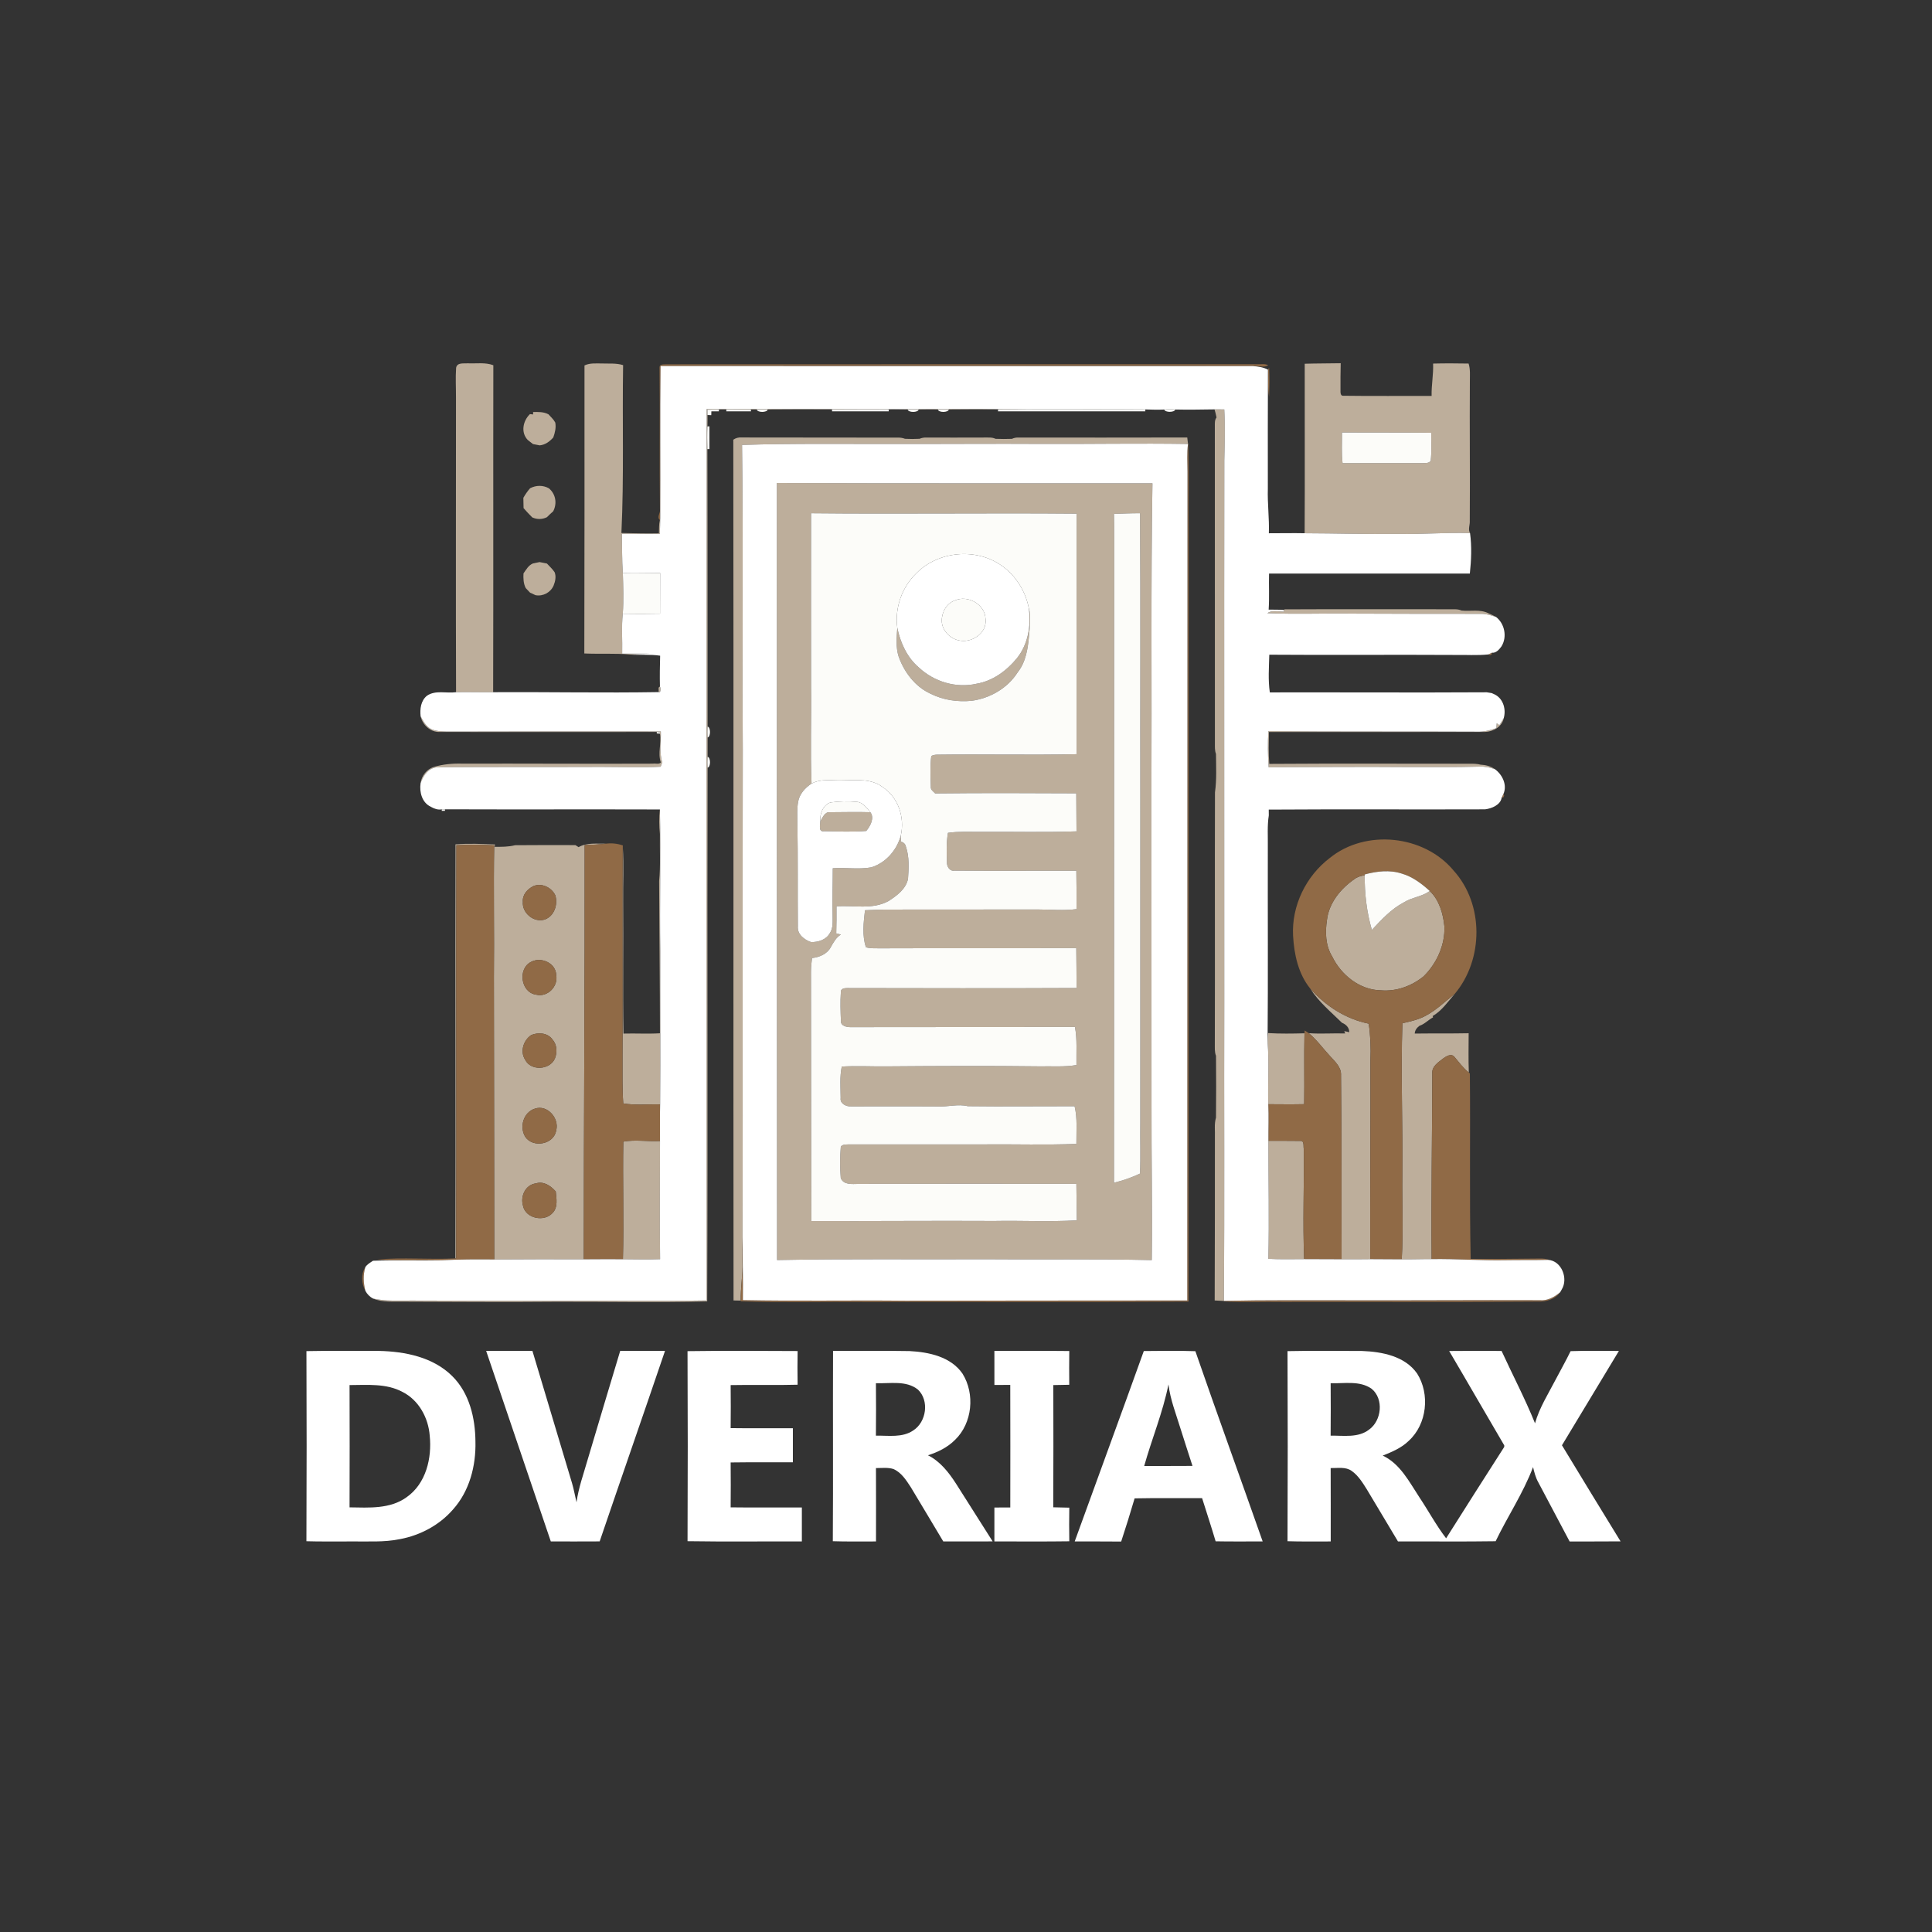
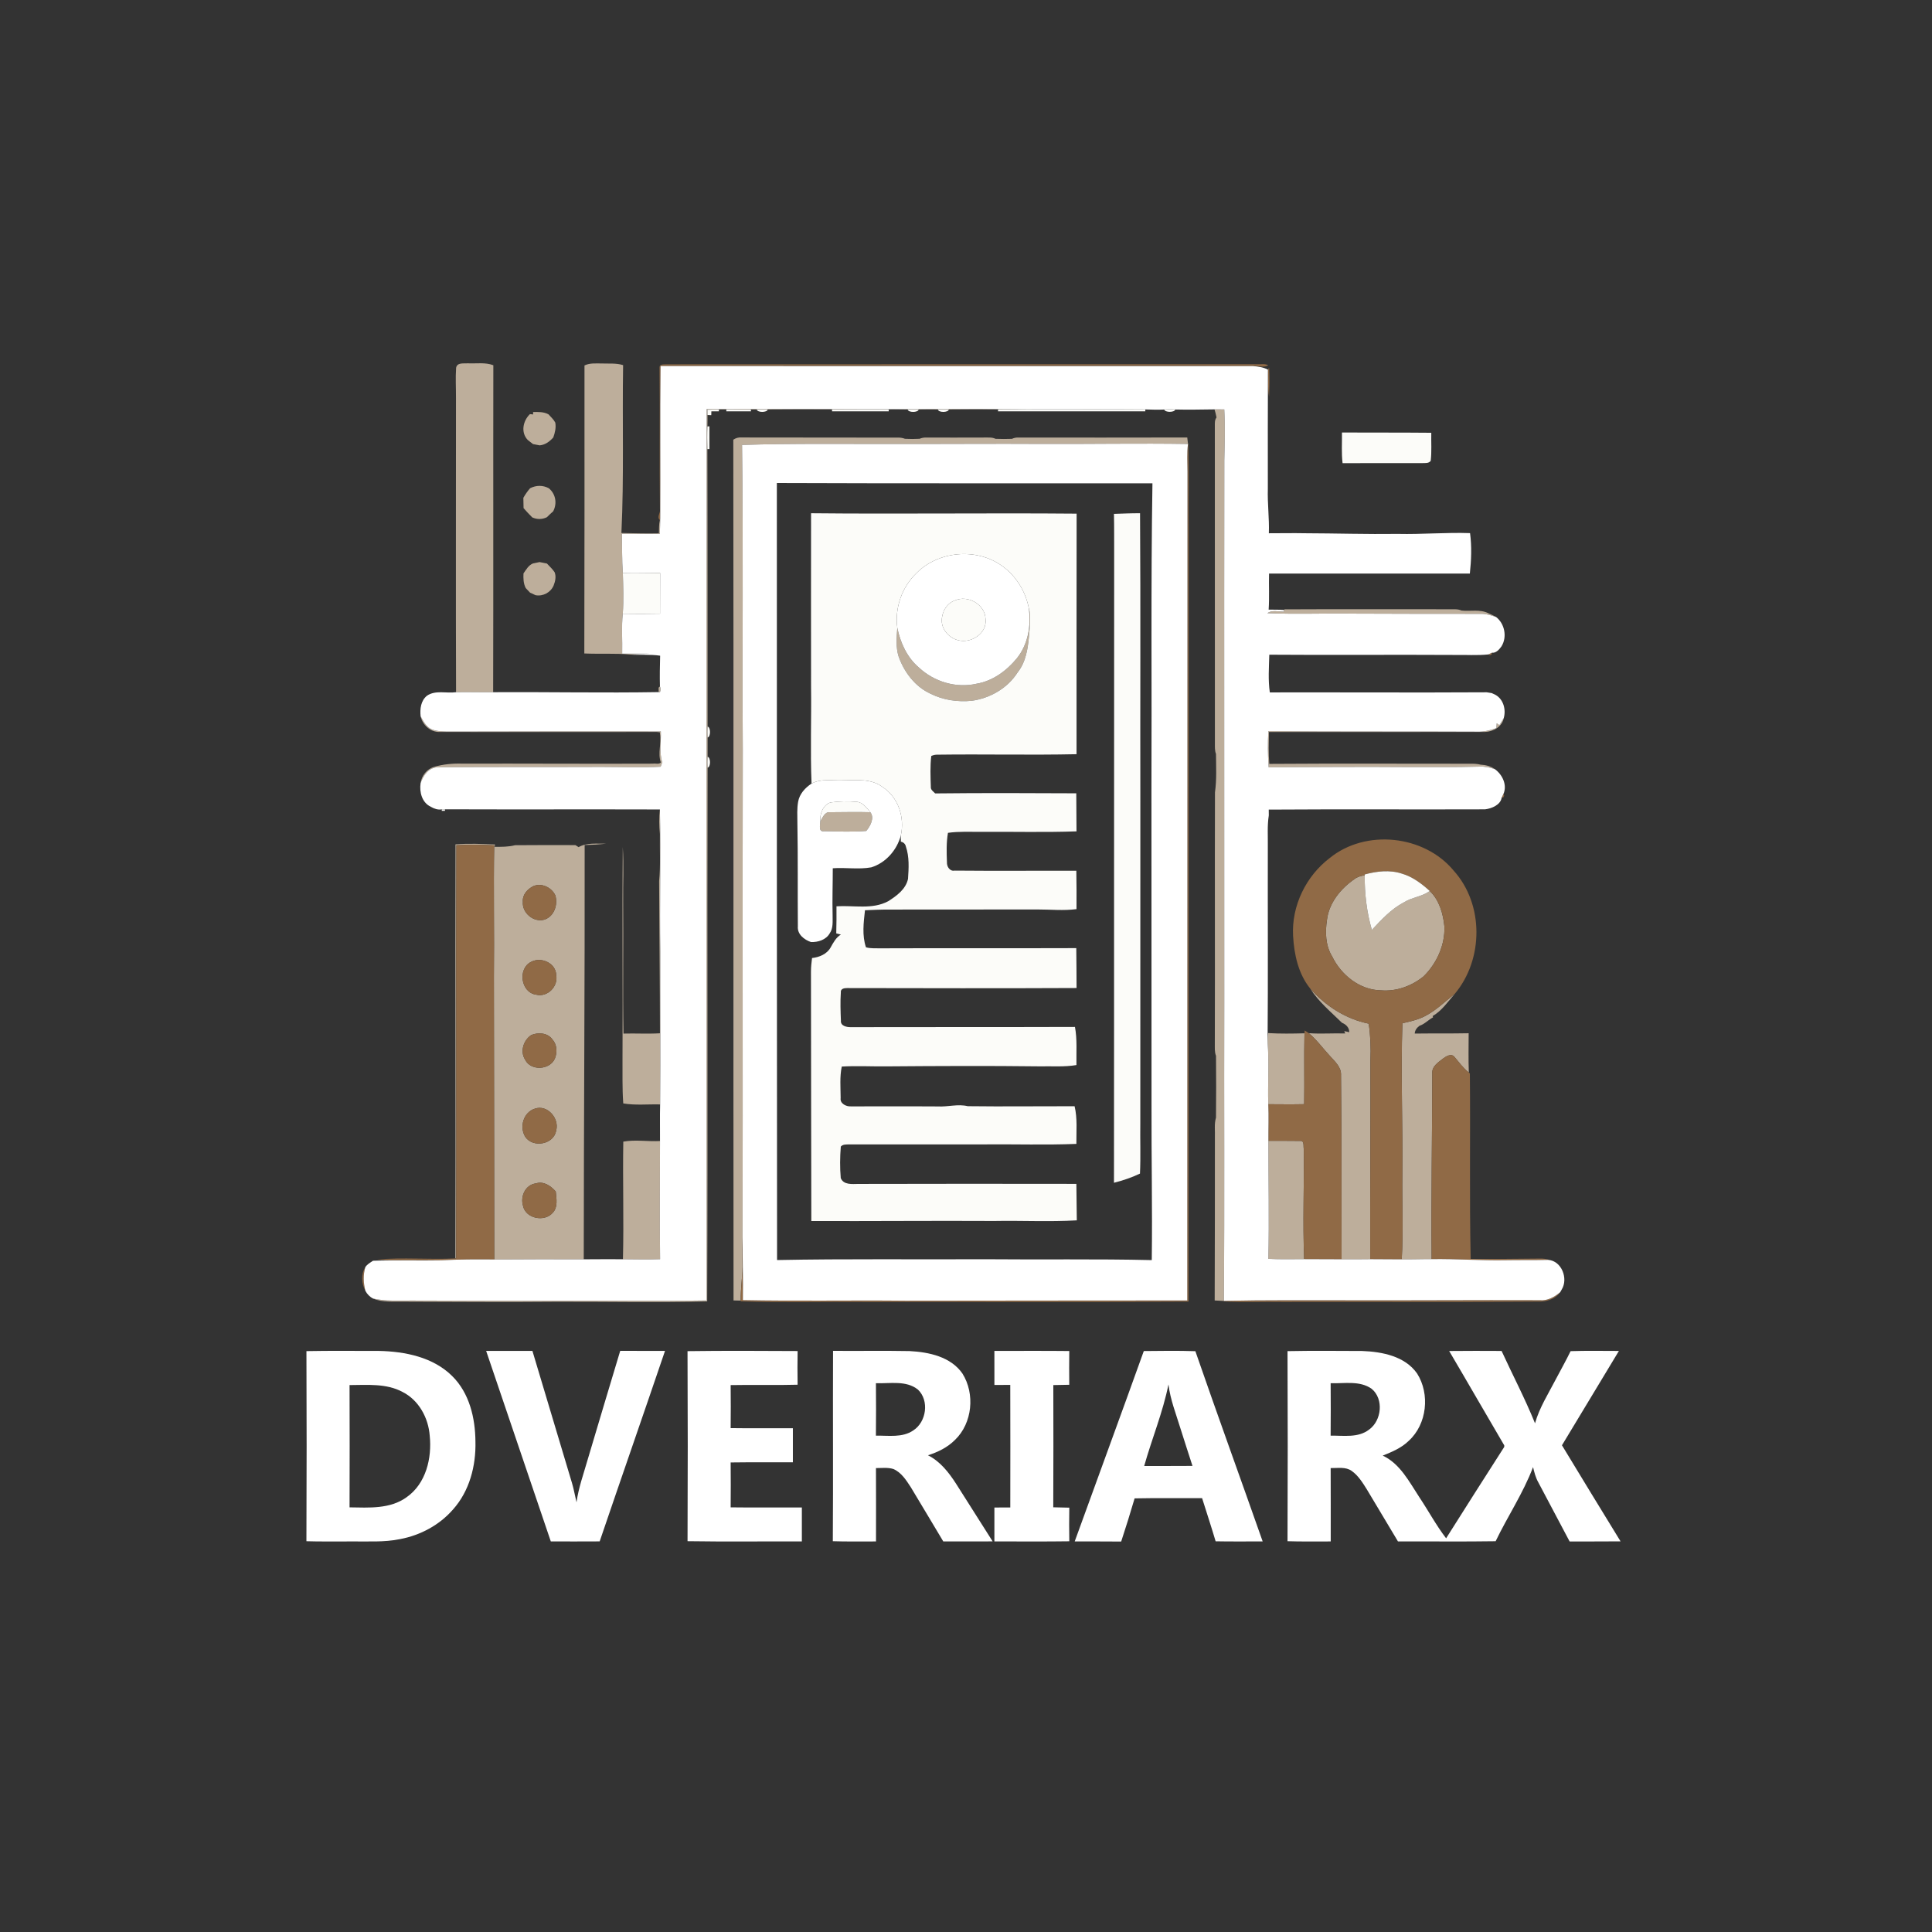
<svg xmlns="http://www.w3.org/2000/svg" width="1024pt" height="1024pt" viewBox="0 0 1024 1024">
  <rect x="0" y="0" width="1024" height="1024" fill="#333333" stroke="none" />
  <g id="#bdae9bff">
    <path fill="#bdae9b" opacity="1.00" d=" M 241.75 194.92 C 242.32 191.97 245.85 192.76 248.04 192.57 C 252.52 192.78 257.17 191.95 261.48 193.58 C 261.38 251.35 261.54 309.11 261.38 366.88 C 254.83 366.97 248.27 366.74 241.72 366.88 C 241.54 314.91 241.70 262.95 241.68 210.99 C 241.71 205.63 241.37 200.26 241.75 194.92 Z" />
    <path fill="#bdae9b" opacity="1.00" d=" M 309.79 193.69 C 312.67 192.31 315.90 192.66 318.99 192.65 C 322.75 192.80 326.61 192.37 330.26 193.53 C 329.78 223.18 330.78 252.87 329.36 282.50 C 335.99 282.61 342.61 282.86 349.24 282.68 C 349.33 280.33 349.21 277.96 349.75 275.66 L 349.94 274.60 C 349.89 277.39 349.84 280.18 349.72 282.97 C 343.02 282.98 336.32 282.98 329.62 282.93 C 329.78 289.88 329.61 296.83 330.12 303.77 C 330.33 310.93 330.60 318.13 330.09 325.29 C 329.33 332.32 329.95 339.40 329.77 346.46 C 334.50 346.54 339.22 346.39 343.95 346.48 C 340.62 346.55 337.29 346.67 333.97 346.91 C 325.90 346.17 317.79 346.72 309.70 346.35 C 309.80 295.46 309.83 244.58 309.79 193.69 Z" />
-     <path fill="#bdae9b" opacity="1.00" d=" M 691.53 192.79 C 697.88 192.60 704.24 192.64 710.60 192.52 C 710.46 197.34 710.49 202.16 710.49 206.98 C 710.47 207.99 710.44 209.96 712.01 209.76 C 727.59 209.98 743.19 209.79 758.78 209.86 C 758.63 204.12 759.82 198.45 759.57 192.70 C 765.83 192.54 772.10 192.58 778.38 192.69 C 779.37 195.70 779.05 198.89 779.06 202.00 C 778.88 226.68 779.20 251.35 779.01 276.02 C 779.18 278.20 777.95 280.56 779.16 282.57 C 766.41 282.12 753.69 283.27 740.94 282.98 C 724.45 283.20 707.98 282.68 691.49 282.63 C 691.65 252.69 691.49 222.74 691.53 192.79 M 711.27 229.24 C 711.36 234.65 710.94 240.08 711.59 245.48 C 725.72 245.45 739.86 245.45 754.00 245.45 C 755.49 245.39 757.26 245.65 758.30 244.26 C 758.90 239.33 758.49 234.33 758.61 229.38 C 742.83 229.23 727.05 229.31 711.27 229.24 Z" />
    <path fill="#bdae9b" opacity="1.00" d=" M 374.54 216.81 C 402.36 216.85 430.18 216.69 458.01 216.87 C 486.69 216.93 515.36 216.61 544.04 216.94 C 539.03 217.00 534.03 217.05 529.03 216.99 C 520.32 216.95 511.62 216.91 502.92 217.03 C 500.98 216.94 499.04 216.94 497.11 217.03 C 493.70 216.99 490.31 216.98 486.91 217.03 C 484.97 216.94 483.03 216.94 481.10 217.04 C 477.73 217.07 474.36 216.89 470.99 216.98 C 460.98 217.03 450.97 217.03 440.96 216.99 C 429.61 216.94 418.27 216.91 406.92 217.03 C 404.98 216.95 403.03 216.94 401.10 217.03 C 400.31 217.03 398.75 217.03 397.96 217.04 C 393.64 217.00 389.31 217.04 384.98 217.00 C 383.66 216.98 382.35 216.98 381.04 217.00 C 379.00 217.02 376.97 217.09 374.95 217.16 C 374.96 217.86 374.98 219.26 374.98 219.96 C 375.00 221.98 375.00 224.00 374.94 226.03 C 374.77 230.03 374.81 234.04 374.93 238.05 C 375.07 287.07 374.98 336.09 375.03 385.11 C 374.93 387.03 374.93 388.96 375.04 390.89 C 375.04 394.30 375.05 397.70 375.04 401.11 C 374.92 403.03 374.92 404.96 375.04 406.88 C 374.78 501.17 375.21 595.47 374.83 689.76 C 348.24 690.43 321.62 689.85 295.02 689.93 C 267.99 690.19 240.97 689.94 213.94 689.88 C 208.56 689.72 202.88 690.44 197.80 688.29 C 204.46 689.74 211.31 689.27 218.06 689.31 C 246.04 689.44 274.02 689.43 302.00 689.39 C 326.15 689.27 350.32 689.65 374.47 689.26 C 374.42 531.78 374.36 374.29 374.54 216.81 Z" />
    <path fill="#bdae9b" opacity="1.00" d=" M 643.73 216.98 C 645.44 216.97 647.16 216.98 648.89 217.00 C 649.38 225.99 649.12 234.99 648.91 243.98 C 648.77 339.65 648.94 435.32 648.89 530.98 C 648.72 583.83 649.10 636.68 648.68 689.53 C 647.05 689.41 645.43 689.33 643.81 689.28 C 643.87 660.51 643.97 631.74 643.92 602.96 C 644.08 599.44 643.47 595.80 644.50 592.37 C 644.63 581.45 644.60 570.52 644.51 559.60 C 643.67 557.50 643.92 555.21 643.88 553.02 C 644.02 508.68 643.82 464.33 643.96 419.99 C 644.92 413.24 644.54 406.39 644.50 399.59 C 643.80 397.79 643.94 395.84 643.92 393.96 C 643.88 337.98 643.92 282.01 643.89 226.03 C 643.91 224.40 643.71 222.65 644.78 221.27 C 644.53 219.81 644.11 218.40 643.73 216.98 Z" />
    <path fill="#bdae9b" opacity="1.00" d=" M 282.54 218.39 C 285.32 218.31 288.17 218.25 290.70 219.59 C 291.96 220.99 293.40 222.27 294.30 223.95 C 294.82 226.65 294.15 229.33 293.25 231.87 C 291.32 234.02 289.02 235.76 286.06 236.05 C 284.87 235.80 283.69 235.57 282.50 235.37 C 281.58 234.63 280.66 233.91 279.73 233.21 C 275.91 229.22 277.16 223.08 280.87 219.49 C 281.30 219.53 282.15 219.62 282.57 219.66 L 282.54 218.39 Z" />
    <path fill="#bdae9b" opacity="1.00" d=" M 388.67 233.05 C 389.95 232.16 391.44 231.73 393.01 231.87 C 420.65 231.89 448.29 231.89 475.93 231.95 C 477.21 231.90 478.45 232.10 479.65 232.57 C 482.22 232.71 484.81 232.70 487.39 232.56 C 488.52 232.08 489.70 231.87 490.94 231.92 C 501.26 231.91 511.58 231.97 521.91 231.90 C 523.82 231.94 525.86 231.69 527.64 232.58 C 530.54 232.69 533.44 232.71 536.35 232.59 C 537.50 232.06 538.72 231.83 540.00 231.91 C 569.76 231.99 599.52 231.90 629.27 231.88 C 629.37 232.74 629.57 234.45 629.67 235.31 C 603.80 234.90 577.91 235.40 552.03 235.28 C 526.69 235.13 501.35 235.36 476.01 235.29 C 448.44 235.39 420.86 234.96 393.30 235.81 C 394.03 289.54 393.36 343.28 393.69 397.02 C 393.50 483.31 393.77 569.61 393.58 655.91 C 393.46 660.27 393.40 664.65 393.50 669.02 C 393.77 675.82 392.47 682.55 392.61 689.35 C 391.65 689.33 389.74 689.29 388.79 689.27 C 388.64 537.20 388.87 385.12 388.67 233.05 Z" />
-     <path fill="#bdae9b" opacity="1.00" d=" M 411.75 256.00 C 478.10 256.27 544.46 256.10 610.82 256.17 C 609.94 310.44 610.53 364.71 610.29 418.98 C 610.34 474.67 610.32 530.35 610.33 586.04 C 610.24 613.32 610.82 640.60 610.46 667.88 C 580.99 667.19 551.51 667.70 522.04 667.42 C 485.31 667.60 448.58 667.13 411.86 667.85 C 411.74 530.57 411.75 393.29 411.75 256.00 M 429.88 272.03 C 429.80 302.69 429.88 333.34 429.88 364.00 C 430.11 381.11 429.43 398.23 430.14 415.32 C 426.74 417.52 423.72 420.85 423.02 424.97 C 422.38 428.61 422.61 432.32 422.63 436.00 C 422.97 454.34 422.72 472.68 422.88 491.02 C 422.52 495.21 426.28 498.12 429.86 499.31 C 433.56 499.44 437.78 498.14 439.74 494.74 C 441.74 491.89 441.25 488.25 441.30 484.98 C 441.08 476.72 441.40 468.46 441.39 460.20 C 448.18 459.70 455.06 460.93 461.80 459.71 C 469.53 457.30 475.35 450.59 477.45 442.86 C 477.46 443.67 477.46 445.28 477.47 446.09 C 478.79 446.38 479.85 447.26 480.11 448.63 C 482.02 454.14 481.66 460.11 481.27 465.83 C 480.09 471.32 475.23 474.83 470.76 477.67 C 462.29 482.20 452.49 479.76 443.35 480.36 C 443.38 485.14 443.38 489.93 443.23 494.71 C 443.85 494.86 445.08 495.17 445.69 495.33 C 443.09 496.91 441.67 499.62 440.24 502.19 C 438.29 505.70 434.22 507.37 430.40 507.78 C 430.09 510.15 429.83 512.55 429.83 514.96 C 429.94 559.03 429.87 603.11 430.02 647.17 C 462.35 647.28 494.68 646.96 527.02 647.14 C 541.58 646.87 556.18 647.65 570.73 646.81 C 570.67 640.36 570.61 633.92 570.50 627.47 C 531.99 627.39 493.48 627.42 454.97 627.50 C 451.68 627.53 447.16 628.14 445.62 624.42 C 445.13 618.87 445.19 613.23 445.65 607.69 C 446.77 606.45 448.48 606.62 450.00 606.56 C 474.02 606.52 498.04 606.56 522.06 606.55 C 538.21 606.41 554.38 606.93 570.51 606.29 C 570.43 599.64 571.13 592.87 569.56 586.34 C 550.69 586.29 531.81 586.54 512.95 586.30 C 507.64 585.01 502.35 586.75 497.00 586.43 C 481.66 586.32 466.32 586.45 450.98 586.40 C 448.49 586.55 445.13 584.93 445.56 582.01 C 445.54 576.44 445.01 570.79 446.15 565.30 C 454.10 564.83 462.06 565.30 470.03 565.20 C 497.01 564.99 524.00 564.86 550.99 565.19 C 557.50 565.04 564.08 565.60 570.54 564.50 C 570.41 557.76 571.00 550.96 569.75 544.29 C 530.15 544.43 490.55 544.30 450.95 544.41 C 448.84 544.47 445.44 543.79 445.70 541.02 C 445.51 536.03 445.32 531.01 445.66 526.03 C 445.39 524.04 447.50 523.67 448.97 523.70 C 489.51 523.77 530.06 523.87 570.60 523.67 C 570.61 516.62 570.51 509.57 570.45 502.53 C 535.97 502.66 501.50 502.49 467.02 502.63 C 464.34 502.56 461.58 502.83 458.98 502.09 C 456.85 495.81 457.73 488.91 458.46 482.45 C 462.97 482.24 467.48 482.06 472.00 482.09 C 497.98 482.09 523.97 482.02 549.95 482.04 C 556.82 482.03 563.73 482.76 570.57 481.86 C 570.61 475.08 570.60 468.29 570.48 461.51 C 548.98 461.44 527.48 461.65 505.99 461.44 C 503.38 461.94 501.77 459.28 501.90 456.98 C 501.70 451.79 501.55 446.55 502.44 441.42 C 508.26 440.60 514.15 440.93 520.01 440.90 C 536.86 440.77 553.73 441.24 570.57 440.64 C 570.53 433.92 570.48 427.19 570.45 420.47 C 545.51 420.35 520.58 420.25 495.65 420.53 C 494.69 419.48 493.18 418.64 493.36 417.02 C 493.18 411.58 492.95 406.09 493.59 400.69 C 494.64 400.19 495.76 399.95 496.95 399.99 C 521.49 399.66 546.05 400.27 570.59 399.74 C 570.61 357.24 570.55 314.74 570.63 272.25 C 523.72 271.83 476.79 272.51 429.88 272.03 M 590.42 272.37 C 590.59 279.24 590.48 286.11 590.53 292.99 C 590.42 404.29 590.55 515.59 590.43 626.89 C 595.14 625.70 599.85 624.12 604.21 622.02 C 604.63 613.03 604.25 604.01 604.39 595.02 C 604.42 538.37 604.44 481.72 604.41 425.07 C 604.29 374.06 604.59 323.04 604.25 272.03 C 599.63 272.00 595.02 272.22 590.42 272.37 Z" />
    <path fill="#bdae9b" opacity="1.00" d=" M 280.98 258.77 C 284.17 257.13 287.74 257.07 290.91 258.80 C 294.56 261.84 295.39 266.85 293.19 271.02 C 292.04 272.02 290.94 273.06 289.86 274.14 C 287.34 275.37 284.66 275.38 282.11 274.24 C 280.53 272.64 278.96 271.02 277.50 269.31 C 277.49 267.48 277.45 265.67 277.39 263.85 C 278.42 262.04 279.59 260.32 280.98 258.77 Z" />
    <path fill="#bdae9b" opacity="1.00" d=" M 282.53 298.62 C 283.68 298.40 284.84 298.17 285.99 297.91 C 287.28 298.19 288.59 298.43 289.89 298.69 C 291.26 300.18 292.79 301.56 293.94 303.25 C 294.88 305.55 294.31 308.12 293.42 310.35 C 291.86 314.03 287.78 316.20 283.85 315.46 C 282.89 314.98 281.92 314.54 280.94 314.12 C 280.17 313.31 279.41 312.50 278.65 311.70 C 277.41 309.28 277.33 306.57 277.46 303.91 C 278.90 301.90 280.11 299.58 282.53 298.62 Z" />
    <path fill="#bdae9b" opacity="1.00" d=" M 545.21 321.97 C 546.67 326.87 545.74 332.01 545.40 337.00 C 544.79 343.77 543.74 350.89 539.37 356.37 C 534.04 364.78 524.70 370.12 514.94 371.44 C 507.57 372.14 499.99 371.06 493.32 367.74 C 485.09 364.01 479.24 356.32 476.29 347.94 C 474.74 343.05 475.25 337.80 475.59 332.76 C 477.22 340.69 480.79 348.53 487.07 353.84 C 495.09 361.35 506.76 364.86 517.54 362.40 C 526.14 360.97 533.49 355.55 538.93 348.95 C 544.96 341.48 546.68 331.28 545.21 321.97 Z" />
    <path fill="#bdae9b" opacity="1.00" d=" M 680.68 323.30 L 680.81 322.97 C 709.85 322.83 738.88 322.91 767.92 322.92 C 770.14 323.03 772.51 322.61 774.61 323.60 C 779.38 324.12 784.52 322.77 788.97 325.08 C 790.34 325.64 791.68 326.29 792.97 327.03 C 790.40 326.10 787.73 325.33 784.98 325.35 C 762.32 325.41 739.65 325.28 716.98 325.23 C 701.89 325.01 686.77 325.64 671.70 324.99 C 674.23 323.24 677.49 324.18 680.33 324.20 C 680.42 323.98 680.59 323.53 680.68 323.30 Z" />
    <path fill="#bdae9b" opacity="1.00" d=" M 349.78 363.83 C 350.23 364.84 350.24 365.84 349.80 366.83 L 349.12 366.83 C 349.11 366.24 349.08 365.07 349.07 364.48 L 349.78 363.83 Z" />
    <path fill="#bdae9b" opacity="1.00" d=" M 222.94 379.69 C 224.40 382.27 225.86 385.22 228.71 386.51 C 231.32 387.64 234.23 387.64 237.03 387.74 C 274.77 387.65 312.52 387.61 350.26 387.66 C 350.46 393.10 349.32 398.74 351.00 404.02 C 350.74 404.81 350.46 405.60 350.16 406.38 C 339.78 406.92 329.37 406.49 318.98 406.49 C 289.95 406.61 260.92 406.45 231.89 406.68 C 227.18 406.80 224.28 411.10 222.91 415.13 C 223.43 411.15 226.24 407.56 230.16 406.44 C 234.94 405.05 239.99 404.59 244.97 404.74 C 278.67 404.65 312.37 404.90 346.06 404.75 C 347.41 404.48 349.24 405.29 350.27 404.12 C 348.47 399.19 350.71 393.99 349.80 388.87 L 349.76 388.14 C 349.35 388.09 348.53 387.99 348.12 387.95 C 309.75 388.02 271.37 387.97 233.00 387.95 C 228.15 388.11 223.99 384.27 222.94 379.69 Z" />
    <path fill="#bdae9b" opacity="1.00" d=" M 794.72 384.38 C 795.47 383.12 796.25 381.88 797.01 380.62 C 796.15 385.23 791.36 387.84 786.99 387.95 C 748.84 387.97 710.70 387.97 672.55 387.98 C 672.47 393.61 672.27 399.25 672.75 404.87 C 708.18 404.62 743.62 404.80 779.06 404.79 C 780.95 404.77 782.88 404.79 784.73 405.28 C 787.43 405.41 790.08 406.10 792.32 407.67 C 789.65 406.70 786.82 406.17 783.98 406.33 C 771.33 406.68 758.68 406.57 746.03 406.57 C 721.49 406.36 696.96 406.60 672.42 406.68 C 671.94 400.30 671.90 393.89 672.25 387.50 C 709.17 387.86 746.09 387.61 783.01 387.80 C 786.46 387.91 789.86 387.13 793.09 385.93 C 793.14 385.28 793.24 383.99 793.29 383.35 L 794.72 384.38 Z" />
    <path fill="#bdae9b" opacity="1.00" d=" M 349.76 429.04 C 350.30 454.02 349.57 479.01 349.97 504.00 C 349.88 531.12 350.13 558.25 349.88 585.37 C 343.37 585.20 336.77 585.93 330.34 584.84 C 329.75 576.91 330.01 568.95 329.94 561.00 C 330.18 523.64 329.72 486.27 330.09 448.91 C 330.73 458.59 330.17 468.30 330.29 478.00 C 330.49 501.27 330.07 524.55 330.46 547.82 C 336.90 547.64 343.35 548.05 349.78 547.66 C 349.76 520.76 349.45 493.88 349.35 467.00 C 350.15 458.70 349.62 450.35 349.76 442.02 C 349.32 437.70 349.29 433.36 349.76 429.04 Z" />
    <path fill="#bdae9b" opacity="1.00" d=" M 434.77 435.31 C 436.05 433.39 437.07 430.17 439.95 430.50 C 447.06 430.48 454.18 430.28 461.30 430.50 C 463.63 433.44 461.33 437.85 459.13 440.42 C 451.72 441.04 444.26 440.67 436.84 440.55 C 433.60 441.07 434.78 437.29 434.77 435.31 Z" />
    <path fill="#bdae9b" opacity="1.00" d=" M 241.42 447.51 C 248.38 446.99 255.37 447.28 262.34 447.58 L 262.16 448.83 C 265.80 448.85 269.45 448.89 273.00 447.98 C 283.66 447.89 294.32 447.89 304.98 447.93 C 305.40 448.20 306.24 448.73 306.66 449.00 C 311.13 446.46 316.37 447.30 321.32 447.14 C 317.52 447.60 313.70 447.79 309.88 447.88 C 309.99 521.07 309.42 594.26 309.40 667.46 C 293.59 667.40 277.78 667.43 261.96 667.54 C 261.84 617.69 261.92 567.84 261.78 517.98 C 262.04 494.67 261.52 471.36 261.93 448.05 C 255.25 447.70 248.56 447.55 241.89 447.98 C 241.62 520.96 242.01 593.95 241.76 666.93 L 241.33 667.00 C 241.56 593.83 241.20 520.67 241.42 447.51 M 282.63 469.69 C 279.50 471.27 276.81 474.25 277.13 477.99 C 276.63 483.88 282.88 489.08 288.55 487.42 C 293.75 485.74 295.85 479.37 294.30 474.48 C 292.29 470.31 287.05 467.79 282.63 469.69 M 281.54 509.79 C 274.25 513.37 276.01 526.04 284.13 527.19 C 290.15 528.72 295.91 522.88 294.81 516.91 C 294.75 510.50 286.88 506.95 281.54 509.79 M 281.49 548.64 C 277.43 551.42 275.53 557.32 278.32 561.63 C 281.26 567.74 291.45 567.18 294.10 561.06 C 295.43 557.80 295.26 553.59 292.76 550.91 C 290.32 547.37 285.14 547.04 281.49 548.64 M 283.49 587.61 C 277.40 589.54 275.19 597.33 278.40 602.55 C 282.48 608.62 293.64 606.60 294.79 599.15 C 296.55 592.77 290.13 585.31 283.49 587.61 M 284.03 627.22 C 278.50 627.93 275.70 634.02 277.20 639.04 C 278.52 645.84 288.45 647.86 292.86 642.91 C 295.83 639.91 294.93 635.30 294.56 631.52 C 291.95 628.54 288.21 625.90 284.03 627.22 Z" />
    <path fill="#bdae9b" opacity="1.00" d=" M 717.94 465.90 C 719.50 464.70 721.41 464.22 723.32 463.90 C 723.24 473.68 724.39 483.46 727.11 492.87 C 732.23 487.42 737.39 481.75 744.13 478.25 C 748.38 475.53 753.73 475.30 757.79 472.23 C 762.86 477.09 764.88 484.20 765.56 491.00 C 765.96 500.87 761.48 510.67 754.50 517.52 C 748.25 522.58 740.14 525.58 732.04 524.91 C 720.74 524.76 710.85 516.81 706.06 506.92 C 702.52 501.20 702.32 494.04 703.32 487.57 C 704.38 478.51 710.64 470.93 717.94 465.90 Z" />
    <path fill="#bdae9b" opacity="1.00" d=" M 694.42 523.92 C 702.53 533.20 713.29 540.09 725.44 542.56 C 726.39 548.99 726.64 555.49 726.36 561.97 C 726.42 597.11 726.18 632.25 726.24 667.38 C 721.18 667.40 716.12 667.51 711.06 667.43 C 710.95 634.93 711.13 602.42 710.76 569.93 C 711.02 565.70 707.64 562.73 705.07 559.87 C 701.26 555.81 698.02 551.18 693.70 547.61 C 700.11 548.08 706.55 547.55 712.98 547.76 C 712.86 547.45 712.61 546.82 712.49 546.51 C 713.15 546.65 714.49 546.93 715.15 547.08 C 715.14 544.61 713.39 542.94 711.26 542.08 C 705.38 536.31 698.86 530.95 694.42 523.92 Z" />
    <path fill="#bdae9b" opacity="1.00" d=" M 755.47 538.46 C 761.26 535.42 765.96 530.78 771.06 526.76 C 767.40 530.92 764.23 535.71 759.32 538.54 L 759.56 539.22 C 757.04 540.53 755.10 542.79 752.35 543.69 C 750.98 544.72 749.94 546.02 749.83 547.81 C 759.36 547.69 768.89 547.83 778.42 547.64 C 778.40 554.58 778.24 561.53 778.51 568.47 C 775.49 566.09 773.27 562.94 770.79 560.06 C 769.12 558.21 766.55 559.85 764.96 560.97 C 762.40 563.01 758.81 565.15 759.14 568.93 C 759.08 601.74 758.52 634.54 758.80 667.35 C 753.52 667.31 748.23 667.52 742.95 667.47 C 743.81 652.67 743.09 637.83 743.26 623.01 C 743.55 596.12 742.40 569.23 743.30 542.35 C 747.44 541.39 751.68 540.50 755.47 538.46 Z" />
    <path fill="#bdae9b" opacity="1.00" d=" M 672.12 547.56 C 678.53 547.94 684.97 547.84 691.40 547.67 C 691.11 560.18 691.44 572.71 691.24 585.24 C 684.90 585.38 678.55 585.29 672.21 585.26 C 671.89 574.24 672.71 563.18 671.85 552.19 C 671.88 550.64 671.97 549.09 672.12 547.56 Z" />
    <path fill="#bdae9b" opacity="1.00" d=" M 330.36 605.09 C 336.71 603.92 343.35 605.13 349.82 604.76 C 349.80 625.63 349.60 646.51 349.86 667.39 C 343.30 667.64 336.73 667.46 330.17 667.42 C 330.70 646.65 330.00 625.85 330.36 605.09 Z" />
    <path fill="#bdae9b" opacity="1.00" d=" M 672.27 604.65 C 677.87 604.68 683.46 604.62 689.06 604.71 C 691.48 604.41 690.69 607.56 691.04 609.01 C 691.25 628.45 690.43 647.91 691.23 667.36 C 684.90 667.37 678.56 667.55 672.23 667.21 C 672.77 646.36 672.24 625.50 672.27 604.65 Z" />
  </g>
  <g id="#906a46ff">
    <path fill="#906a46" opacity="1.00" d=" M 349.56 195.04 C 349.37 192.58 352.39 193.26 353.94 193.10 C 457.97 193.03 562.00 193.08 666.04 193.07 C 668.05 193.19 670.31 192.60 672.17 193.58 C 669.96 195.13 666.59 193.72 663.96 193.97 C 613.98 193.79 564.01 193.98 514.03 193.93 C 459.40 193.96 404.76 193.80 350.12 194.01 C 349.77 220.87 350.11 247.74 349.94 274.60 L 349.75 275.66 C 347.92 274.01 350.16 271.94 349.78 270.00 C 349.45 245.01 349.85 220.02 349.56 195.04 Z" />
    <path fill="#906a46" opacity="1.00" d=" M 672.17 195.74 C 672.29 195.53 672.53 195.12 672.65 194.91 C 672.94 200.02 672.80 205.17 672.64 210.29 C 671.80 205.50 672.33 200.58 672.17 195.74 Z" />
    <path fill="#906a46" opacity="1.00" d=" M 629.67 235.31 L 629.76 234.62 C 630.33 250.05 629.83 265.54 630.02 280.99 C 629.94 417.28 630.07 553.57 629.96 689.86 C 572.97 690.24 515.97 689.92 458.98 690.03 C 436.85 689.82 414.71 690.44 392.60 689.72 L 392.61 689.35 C 392.47 682.55 393.77 675.82 393.50 669.02 C 393.40 664.65 393.46 660.27 393.58 655.91 C 393.50 666.97 393.92 678.03 393.74 689.09 C 422.48 689.67 451.23 689.09 479.97 689.40 C 529.74 689.39 579.50 689.24 629.27 689.27 C 629.25 542.87 629.41 396.45 629.39 250.04 C 629.36 245.13 629.01 240.20 629.67 235.31 Z" />
    <path fill="#906a46" opacity="1.00" d=" M 788.88 346.86 C 789.35 346.63 790.29 346.18 790.76 345.96 L 790.64 346.85 L 789.68 347.31 L 788.88 346.86 Z" />
    <path fill="#906a46" opacity="1.00" d=" M 790.57 367.34 C 790.62 367.36 790.72 367.39 790.77 367.41 C 790.72 367.39 790.62 367.36 790.57 367.34 Z" />
    <path fill="#906a46" opacity="1.00" d=" M 792.49 368.20 C 792.54 368.23 792.62 368.28 792.66 368.30 C 792.62 368.28 792.54 368.23 792.49 368.20 Z" />
    <path fill="#906a46" opacity="1.00" d=" M 795.91 422.78 C 796.14 422.31 796.59 421.37 796.82 420.90 L 797.26 421.70 L 796.80 422.65 L 795.91 422.78 Z" />
    <path fill="#906a46" opacity="1.00" d=" M 228.35 427.62 C 228.40 427.64 228.49 427.70 228.54 427.72 C 228.49 427.70 228.40 427.64 228.35 427.62 Z" />
    <path fill="#906a46" opacity="1.00" d=" M 704.80 454.76 C 723.86 439.27 754.81 442.55 770.45 461.42 C 786.57 479.26 786.37 508.50 771.06 526.76 C 765.96 530.78 761.26 535.42 755.47 538.46 C 751.68 540.50 747.44 541.39 743.30 542.35 C 742.40 569.23 743.55 596.12 743.26 623.01 C 743.09 637.83 743.81 652.67 742.95 667.47 C 737.38 667.47 731.81 667.40 726.24 667.38 C 726.18 632.25 726.42 597.11 726.36 561.97 C 726.64 555.49 726.39 548.99 725.44 542.56 C 713.29 540.09 702.53 533.20 694.42 523.92 C 688.11 516.16 685.91 505.82 685.36 496.04 C 684.49 480.14 692.18 464.35 704.80 454.76 M 723.32 463.48 L 723.32 463.90 C 721.41 464.22 719.50 464.70 717.94 465.90 C 710.64 470.93 704.38 478.51 703.32 487.57 C 702.32 494.04 702.52 501.20 706.06 506.92 C 710.85 516.81 720.74 524.76 732.04 524.91 C 740.14 525.58 748.25 522.58 754.50 517.52 C 761.48 510.67 765.96 500.87 765.56 491.00 C 764.88 484.20 762.86 477.09 757.79 472.23 C 753.45 468.31 748.65 464.66 742.95 463.02 C 736.56 460.93 729.68 461.77 723.32 463.48 Z" />
-     <path fill="#906a46" opacity="1.00" d=" M 321.32 447.14 C 324.29 446.79 327.30 447.10 330.12 448.10 L 330.09 448.91 C 329.72 486.27 330.18 523.64 329.94 561.00 C 330.01 568.95 329.75 576.91 330.34 584.84 C 336.77 585.93 343.37 585.20 349.88 585.37 C 349.71 591.83 349.87 598.29 349.82 604.76 C 343.35 605.13 336.71 603.92 330.36 605.09 C 330.00 625.85 330.70 646.65 330.17 667.42 C 323.25 667.39 316.32 667.41 309.40 667.46 C 309.42 594.26 309.99 521.07 309.88 447.88 C 313.70 447.79 317.52 447.60 321.32 447.14 Z" />
    <path fill="#906a46" opacity="1.00" d=" M 241.89 447.98 C 248.56 447.55 255.25 447.70 261.93 448.05 C 261.52 471.36 262.04 494.67 261.78 517.98 C 261.92 567.84 261.84 617.69 261.96 667.54 C 252.65 667.46 243.33 667.45 234.03 667.98 C 222.65 667.64 211.24 668.31 199.87 667.56 C 213.65 666.37 227.53 667.66 241.33 667.00 L 241.76 666.93 C 242.01 593.95 241.62 520.96 241.89 447.98 Z" />
    <path fill="#906a46" opacity="1.00" d=" M 282.63 469.69 C 287.05 467.79 292.29 470.31 294.30 474.48 C 295.85 479.37 293.75 485.74 288.55 487.42 C 282.88 489.08 276.63 483.88 277.13 477.99 C 276.81 474.25 279.50 471.27 282.63 469.69 Z" />
    <path fill="#906a46" opacity="1.00" d=" M 281.54 509.79 C 286.88 506.95 294.75 510.50 294.81 516.91 C 295.91 522.88 290.15 528.72 284.13 527.19 C 276.01 526.04 274.25 513.37 281.54 509.79 Z" />
    <path fill="#906a46" opacity="1.00" d=" M 691.40 547.67 C 691.43 547.30 691.49 546.55 691.52 546.18 C 692.06 546.54 693.15 547.25 693.70 547.61 C 698.02 551.18 701.26 555.81 705.07 559.87 C 707.64 562.73 711.02 565.70 710.76 569.93 C 711.13 602.42 710.95 634.93 711.06 667.43 C 704.45 667.39 697.84 667.41 691.23 667.36 C 690.43 647.91 691.25 628.45 691.04 609.01 C 690.69 607.56 691.48 604.41 689.06 604.71 C 683.46 604.62 677.87 604.68 672.27 604.65 C 672.23 598.18 672.51 591.72 672.21 585.26 C 678.55 585.29 684.90 585.38 691.24 585.24 C 691.44 572.71 691.11 560.18 691.40 547.67 Z" />
    <path fill="#906a46" opacity="1.00" d=" M 281.49 548.64 C 285.14 547.04 290.32 547.37 292.76 550.91 C 295.26 553.59 295.43 557.80 294.10 561.06 C 291.45 567.18 281.26 567.74 278.32 561.63 C 275.53 557.32 277.43 551.42 281.49 548.64 Z" />
    <path fill="#906a46" opacity="1.00" d=" M 764.96 560.97 C 766.55 559.85 769.12 558.21 770.79 560.06 C 773.27 562.94 775.49 566.09 778.51 568.47 L 779.06 568.95 C 779.40 601.71 778.77 634.48 779.50 667.24 C 791.67 667.31 803.83 667.21 816.00 667.07 C 817.74 666.98 819.47 667.25 821.16 667.74 L 820.47 667.76 C 812.97 667.96 805.47 667.81 797.97 667.94 C 784.91 668.20 771.87 667.14 758.80 667.35 C 758.52 634.54 759.08 601.74 759.14 568.93 C 758.81 565.15 762.40 563.01 764.96 560.97 Z" />
    <path fill="#906a46" opacity="1.00" d=" M 283.49 587.61 C 290.13 585.31 296.55 592.77 294.79 599.15 C 293.64 606.60 282.48 608.62 278.40 602.55 C 275.19 597.33 277.40 589.54 283.49 587.61 Z" />
    <path fill="#906a46" opacity="1.00" d=" M 284.03 627.22 C 288.21 625.90 291.95 628.54 294.56 631.52 C 294.93 635.30 295.83 639.91 292.86 642.91 C 288.45 647.86 278.52 645.84 277.20 639.04 C 275.70 634.02 278.50 627.93 284.03 627.22 Z" />
    <path fill="#906a46" opacity="1.00" d=" M 197.44 668.40 C 197.51 668.35 197.64 668.27 197.70 668.22 C 197.64 668.27 197.51 668.35 197.44 668.40 Z" />
    <path fill="#906a46" opacity="1.00" d=" M 193.66 684.17 C 191.59 680.33 191.24 675.38 193.63 671.60 C 192.41 675.71 192.59 680.04 193.66 684.17 Z" />
    <path fill="#906a46" opacity="1.00" d=" M 827.62 683.69 C 827.64 683.64 827.69 683.55 827.72 683.50 C 827.69 683.55 827.64 683.64 827.62 683.69 Z" />
    <path fill="#906a46" opacity="1.00" d=" M 816.06 689.13 C 820.19 689.57 823.86 687.45 826.92 684.91 C 824.23 688.69 819.48 690.06 815.03 689.85 C 770.03 690.25 725.03 689.89 680.02 690.03 C 669.44 689.82 658.82 690.41 648.26 689.73 L 649.30 689.47 C 670.51 689.00 691.76 689.22 712.98 689.18 C 747.34 689.29 781.70 689.00 816.06 689.13 Z" />
  </g>
  <g id="#ffffffff">
    <path fill="#ffffff" opacity="1.00" d=" M 349.94 274.60 C 350.11 247.74 349.77 220.87 350.12 194.01 C 454.75 194.09 559.38 194.04 664.01 194.04 C 666.74 194.21 669.57 194.63 672.03 195.91 C 671.91 216.93 671.99 237.95 671.98 258.97 C 671.73 266.87 672.80 274.73 672.52 282.64 C 678.84 282.67 685.16 282.49 691.49 282.63 C 707.98 282.68 724.45 283.20 740.94 282.98 C 753.69 283.27 766.41 282.12 779.16 282.57 C 780.11 289.63 779.81 296.92 779.05 304.01 C 743.57 303.99 708.10 304.00 672.62 304.00 C 672.45 310.37 672.84 316.75 672.41 323.11 C 675.16 323.19 677.93 323.07 680.68 323.30 C 680.59 323.53 680.42 323.98 680.33 324.20 C 677.49 324.18 674.23 323.24 671.70 324.99 C 686.77 325.64 701.89 325.01 716.98 325.23 C 739.65 325.28 762.32 325.41 784.98 325.35 C 787.73 325.33 790.40 326.10 792.97 327.03 C 797.57 330.63 798.90 337.66 795.80 342.62 C 794.61 344.23 792.98 346.21 790.76 345.96 C 790.29 346.18 789.35 346.63 788.88 346.86 C 782.93 347.49 776.93 347.03 770.97 347.14 C 738.23 346.94 705.49 347.26 672.75 347.01 C 672.59 353.66 672.06 360.37 673.03 366.99 C 711.35 366.91 749.67 367.15 787.98 366.93 C 788.63 367.03 789.93 367.24 790.57 367.34 C 790.62 367.36 790.72 367.39 790.77 367.41 L 792.49 368.20 C 792.54 368.23 792.62 368.28 792.66 368.30 C 796.90 370.68 798.30 376.17 797.01 380.62 C 796.25 381.88 795.47 383.12 794.72 384.38 L 793.29 383.35 C 793.24 383.99 793.14 385.28 793.09 385.93 C 789.86 387.13 786.46 387.91 783.01 387.80 C 746.09 387.61 709.17 387.86 672.25 387.50 C 671.90 393.89 671.94 400.30 672.42 406.68 C 696.96 406.60 721.49 406.36 746.03 406.57 C 758.68 406.57 771.33 406.68 783.98 406.33 C 786.82 406.17 789.65 406.70 792.32 407.67 C 796.32 410.57 799.00 416.11 796.82 420.90 C 796.59 421.37 796.14 422.31 795.91 422.78 C 795.33 426.62 790.63 428.55 787.09 428.97 C 748.88 429.11 710.66 428.85 672.46 429.11 C 672.46 429.87 672.48 431.40 672.49 432.16 C 671.60 437.73 672.07 443.37 671.97 448.98 C 671.89 483.38 672.13 517.84 671.85 552.19 C 672.71 563.18 671.89 574.24 672.21 585.26 C 672.51 591.72 672.23 598.18 672.27 604.65 C 672.24 625.50 672.77 646.36 672.23 667.21 C 678.56 667.55 684.90 667.37 691.23 667.36 C 697.84 667.41 704.45 667.39 711.06 667.43 C 716.12 667.51 721.18 667.40 726.24 667.38 C 731.81 667.40 737.38 667.47 742.95 667.47 C 748.23 667.52 753.52 667.31 758.80 667.35 C 771.87 667.14 784.91 668.20 797.97 667.94 C 805.47 667.81 812.97 667.96 820.47 667.76 C 827.68 668.15 831.35 677.72 827.72 683.50 C 827.69 683.55 827.64 683.64 827.62 683.69 L 826.92 684.91 C 823.86 687.45 820.19 689.57 816.06 689.13 C 781.70 689.00 747.34 689.29 712.98 689.18 C 691.76 689.22 670.51 689.00 649.30 689.47 L 648.68 689.53 C 649.10 636.68 648.72 583.83 648.89 530.98 C 648.94 435.32 648.77 339.65 648.91 243.98 C 649.12 234.99 649.38 225.99 648.89 217.00 C 647.16 216.98 645.44 216.97 643.73 216.98 C 636.79 217.05 629.84 217.23 622.91 217.04 C 620.96 216.87 619.01 216.87 617.08 217.05 C 613.73 217.26 610.38 217.11 607.04 217.00 C 586.04 216.81 565.04 216.97 544.04 216.94 C 515.36 216.61 486.69 216.93 458.01 216.87 C 430.18 216.69 402.36 216.85 374.54 216.81 C 374.36 374.29 374.42 531.78 374.47 689.26 C 350.32 689.65 326.15 689.27 302.00 689.39 C 274.02 689.43 246.04 689.44 218.06 689.31 C 211.31 689.27 204.46 689.74 197.80 688.29 C 196.01 687.40 194.59 685.92 193.66 684.17 C 192.59 680.04 192.41 675.71 193.63 671.60 C 194.56 670.17 196.07 669.31 197.44 668.40 C 197.51 668.35 197.64 668.27 197.70 668.22 C 209.80 667.78 221.92 668.23 234.03 667.98 C 243.33 667.45 252.65 667.46 261.96 667.54 C 277.78 667.43 293.59 667.40 309.40 667.46 C 316.32 667.41 323.25 667.39 330.17 667.42 C 336.73 667.46 343.30 667.64 349.86 667.39 C 349.60 646.51 349.80 625.63 349.82 604.76 C 349.87 598.29 349.71 591.83 349.88 585.37 C 350.13 558.25 349.88 531.12 349.97 504.00 C 349.57 479.01 350.30 454.02 349.76 429.04 C 311.79 428.92 273.80 429.09 235.83 428.95 C 235.41 428.96 234.57 428.97 234.16 428.97 C 232.17 429.35 230.24 428.68 228.54 427.72 C 228.49 427.70 228.40 427.64 228.35 427.62 C 223.66 425.40 222.24 419.91 222.91 415.13 C 224.28 411.10 227.18 406.80 231.89 406.68 C 260.92 406.45 289.95 406.61 318.98 406.49 C 329.37 406.49 339.78 406.92 350.16 406.38 C 350.46 405.60 350.74 404.81 351.00 404.02 C 349.32 398.74 350.46 393.10 350.26 387.66 C 312.52 387.61 274.77 387.65 237.03 387.74 C 234.23 387.64 231.32 387.64 228.71 386.51 C 225.86 385.22 224.40 382.27 222.94 379.69 C 222.51 375.79 223.03 371.42 226.26 368.78 C 230.79 365.62 236.60 367.60 241.72 366.88 C 248.27 366.74 254.83 366.97 261.38 366.88 C 290.63 366.71 319.88 367.32 349.12 366.83 L 349.80 366.83 C 350.24 365.84 350.23 364.84 349.78 363.83 C 349.64 358.40 349.74 352.96 349.89 347.53 C 344.61 346.74 339.27 347.26 333.97 346.91 C 337.29 346.67 340.62 346.55 343.95 346.48 C 339.22 346.39 334.50 346.54 329.77 346.46 C 329.95 339.40 329.33 332.32 330.09 325.29 C 336.67 325.42 343.25 325.39 349.84 325.26 C 349.86 318.08 349.87 310.90 349.89 303.72 C 343.30 303.74 336.71 303.96 330.12 303.77 C 329.61 296.83 329.78 289.88 329.62 282.93 C 336.32 282.98 343.02 282.98 349.72 282.97 C 349.84 280.18 349.89 277.39 349.94 274.60 Z" />
    <path fill="#ffffff" opacity="1.00" d=" M 393.30 235.81 C 420.86 234.96 448.44 235.39 476.01 235.29 C 501.35 235.36 526.69 235.13 552.03 235.28 C 577.91 235.40 603.80 234.90 629.67 235.31 C 629.01 240.20 629.36 245.13 629.39 250.04 C 629.41 396.45 629.25 542.87 629.27 689.27 C 579.50 689.24 529.74 689.39 479.97 689.40 C 451.23 689.09 422.48 689.67 393.74 689.09 C 393.92 678.03 393.50 666.97 393.58 655.91 C 393.77 569.61 393.50 483.31 393.69 397.02 C 393.36 343.28 394.03 289.54 393.30 235.81 M 411.75 256.00 C 411.75 393.29 411.74 530.57 411.86 667.85 C 448.58 667.13 485.31 667.60 522.04 667.42 C 551.51 667.70 580.99 667.19 610.46 667.88 C 610.82 640.60 610.24 613.32 610.33 586.04 C 610.32 530.35 610.34 474.67 610.29 418.98 C 610.53 364.71 609.94 310.44 610.82 256.17 C 544.46 256.10 478.10 256.27 411.75 256.00 Z" />
    <path fill="#ffffff" opacity="1.00" d=" M 485.80 303.73 C 497.38 292.01 517.59 290.23 530.99 299.87 C 538.37 305.03 543.41 313.19 545.21 321.97 C 546.68 331.28 544.96 341.48 538.93 348.95 C 533.49 355.55 526.14 360.97 517.54 362.40 C 506.76 364.86 495.09 361.35 487.07 353.84 C 480.79 348.53 477.22 340.69 475.59 332.76 C 474.17 322.14 478.06 311.12 485.80 303.73 M 506.09 318.27 C 501.67 319.77 499.08 324.57 499.16 329.07 C 499.22 333.97 503.24 338.22 507.88 339.35 C 514.71 341.18 523.29 335.69 522.36 328.11 C 522.14 320.35 513.03 315.18 506.09 318.27 Z" />
    <path fill="#ffffff" opacity="1.00" d=" M 430.14 415.32 C 435.31 412.49 441.37 413.88 446.99 413.59 C 454.00 413.53 461.80 412.58 467.76 417.13 C 476.13 422.54 479.64 433.33 477.45 442.86 C 475.35 450.59 469.53 457.30 461.80 459.71 C 455.06 460.93 448.18 459.70 441.39 460.20 C 441.40 468.46 441.08 476.72 441.30 484.98 C 441.25 488.25 441.74 491.89 439.74 494.74 C 437.78 498.14 433.56 499.44 429.86 499.31 C 426.28 498.12 422.52 495.21 422.88 491.02 C 422.72 472.68 422.97 454.34 422.63 436.00 C 422.61 432.32 422.38 428.61 423.02 424.97 C 423.72 420.85 426.74 417.52 430.14 415.32 M 440.19 425.32 C 436.16 426.66 434.46 431.37 434.77 435.31 C 434.78 437.29 433.60 441.07 436.84 440.55 C 444.26 440.67 451.72 441.04 459.13 440.42 C 461.33 437.85 463.63 433.44 461.30 430.50 C 459.35 428.23 457.37 425.25 454.11 424.99 C 449.48 424.60 444.78 424.67 440.19 425.32 Z" />
    <path fill="#ffffff" opacity="1.00" d=" M 162.42 716.12 C 175.26 715.86 188.10 716.05 200.94 716.02 C 214.69 716.31 229.53 719.29 239.64 729.31 C 248.79 738.30 251.90 751.59 251.99 764.04 C 252.32 776.90 248.84 790.32 240.10 800.06 C 232.93 808.32 222.80 813.73 212.09 815.75 C 203.49 817.54 194.67 816.88 185.95 817.00 C 178.11 816.93 170.26 817.14 162.41 816.88 C 162.56 783.29 162.55 749.70 162.42 716.12 M 185.27 734.12 C 185.34 755.72 185.35 777.33 185.27 798.93 C 195.49 799.08 206.81 799.91 215.54 793.53 C 225.80 786.35 228.99 772.80 227.76 760.94 C 227.06 751.51 221.98 742.11 213.35 737.76 C 204.74 733.13 194.69 734.09 185.27 734.12 Z" />
    <path fill="#ffffff" opacity="1.00" d=" M 257.67 716.01 C 265.84 715.99 274.02 716.00 282.19 716.00 C 289.20 739.37 296.19 762.74 303.19 786.11 C 304.19 789.44 304.74 792.87 305.57 796.25 C 306.61 788.60 309.28 781.32 311.38 773.94 C 317.18 754.62 322.86 735.26 328.73 715.97 C 336.64 716.04 344.55 715.98 352.47 716.00 C 341.02 749.69 329.30 783.28 317.84 816.97 C 309.21 817.03 300.58 817.00 291.94 816.99 C 280.54 783.32 269.08 749.67 257.67 716.01 Z" />
    <path fill="#ffffff" opacity="1.00" d=" M 364.40 716.14 C 383.85 715.87 403.30 715.98 422.75 716.08 C 422.65 722.03 422.65 727.98 422.75 733.93 C 410.92 734.27 399.09 733.89 387.26 734.13 C 387.34 741.73 387.35 749.33 387.26 756.93 C 398.25 757.09 409.25 756.95 420.24 757.00 C 420.26 763.01 420.25 769.03 420.24 775.05 C 409.25 775.11 398.25 774.97 387.26 775.13 C 387.34 783.06 387.34 791.00 387.26 798.93 C 399.84 799.09 412.42 798.95 425.00 799.00 C 425.00 805.00 425.00 811.00 425.00 817.00 C 404.80 816.91 384.60 817.18 364.41 816.86 C 364.56 783.29 364.56 749.71 364.40 716.14 Z" />
    <path fill="#ffffff" opacity="1.00" d=" M 441.41 816.87 C 441.64 783.24 441.39 749.61 441.53 715.98 C 455.06 716.09 468.60 715.85 482.13 716.10 C 492.32 716.63 503.94 719.08 510.12 728.02 C 516.87 738.76 515.41 754.30 506.16 763.19 C 502.22 767.14 497.11 769.67 491.83 771.32 C 498.30 774.55 502.86 780.40 506.70 786.35 C 513.19 796.54 519.63 806.77 526.12 816.97 C 517.40 817.03 508.68 816.98 499.96 817.00 C 494.19 807.44 488.55 797.80 482.75 788.26 C 480.31 784.54 477.75 780.43 473.50 778.60 C 470.52 777.67 467.34 778.13 464.28 778.11 C 464.35 791.07 464.31 804.04 464.30 817.00 C 456.67 816.93 449.04 817.15 441.41 816.87 M 464.26 733.13 C 464.34 742.39 464.35 751.65 464.25 760.92 C 470.88 760.81 478.28 762.14 484.09 758.13 C 491.04 753.62 492.62 742.37 486.56 736.54 C 480.29 731.49 471.68 733.40 464.26 733.13 Z" />
    <path fill="#ffffff" opacity="1.00" d=" M 527.05 716.01 C 540.28 716.03 553.51 715.92 566.74 716.07 C 566.66 722.03 566.67 727.99 566.73 733.96 C 563.91 734.04 561.09 734.08 558.28 734.12 C 558.32 755.71 558.37 777.31 558.25 798.90 C 561.08 798.98 563.91 799.01 566.75 799.09 C 566.65 805.03 566.65 810.97 566.75 816.91 C 553.52 817.11 540.29 816.95 527.05 816.99 C 527.06 811.00 527.06 805.00 527.05 799.01 C 529.85 798.99 532.66 798.99 535.47 799.00 C 535.51 777.35 535.52 755.69 535.46 734.04 C 532.66 734.06 529.86 734.06 527.06 734.05 C 527.05 728.04 527.06 722.02 527.05 716.01 Z" />
    <path fill="#ffffff" opacity="1.00" d=" M 606.24 716.08 C 615.35 715.99 624.47 715.85 633.57 716.16 C 645.23 749.85 657.42 783.36 669.24 816.99 C 660.93 816.96 652.62 817.09 644.31 816.92 C 642.03 809.26 639.54 801.68 637.14 794.06 C 625.22 794.13 613.29 793.92 601.37 794.17 C 599.13 801.83 596.74 809.46 594.25 817.05 C 586.04 816.94 577.83 817.04 569.62 816.99 C 581.79 783.34 594.17 749.77 606.24 716.08 M 619.31 733.78 C 616.36 748.54 610.51 762.53 606.45 777.00 C 614.98 776.97 623.51 777.05 632.04 776.96 C 629.86 770.37 627.81 763.75 625.68 757.15 C 623.32 749.42 620.29 741.85 619.31 733.78 Z" />
    <path fill="#ffffff" opacity="1.00" d=" M 682.41 716.13 C 695.59 715.86 708.79 716.01 721.97 716.05 C 732.51 716.45 744.63 718.75 751.09 727.98 C 758.01 738.90 756.35 754.82 746.69 763.64 C 742.84 767.43 737.80 769.54 732.87 771.50 C 742.13 775.83 746.94 785.44 752.30 793.59 C 757.11 800.78 761.20 808.47 766.47 815.33 C 776.66 799.14 786.97 783.02 797.28 766.90 L 797.30 766.10 C 787.50 749.45 777.90 732.69 768.09 716.06 C 777.35 715.94 786.61 716.00 795.87 716.03 C 801.74 728.82 808.32 741.32 813.59 754.38 C 815.90 746.16 820.51 738.94 824.41 731.43 C 827.08 726.33 829.93 721.32 832.45 716.14 C 840.98 715.84 849.51 716.04 858.05 716.03 C 847.96 732.68 837.95 749.37 827.87 766.03 C 838.15 783.04 848.54 800.00 858.93 816.95 C 849.93 817.06 840.93 816.96 831.93 817.01 C 826.36 806.58 820.90 796.09 815.33 785.66 C 813.92 783.16 813.20 780.36 812.55 777.59 C 807.36 791.35 799.08 803.66 792.72 816.88 C 775.47 817.15 758.21 816.92 740.96 817.00 C 735.45 807.84 730.01 798.63 724.50 789.48 C 722.25 785.90 719.97 782.14 716.47 779.65 C 713.23 777.30 709.00 778.19 705.28 778.11 C 705.35 791.07 705.30 804.03 705.31 817.00 C 697.67 816.93 690.04 817.15 682.41 816.87 C 682.55 783.29 682.56 749.71 682.41 716.13 M 705.27 733.13 C 705.34 742.39 705.35 751.66 705.26 760.93 C 712.07 760.81 719.83 762.22 725.64 757.72 C 732.33 752.92 733.53 741.47 727.00 736.09 C 720.69 731.62 712.49 733.38 705.27 733.13 Z" />
  </g>
  <g id="#fcfcf9ff">
    <path fill="#fcfcf9" opacity="1.00" d=" M 374.95 217.16 C 376.97 217.09 379.00 217.02 381.04 217.00 L 381.02 218.01 C 379.69 218.02 378.36 218.02 377.04 218.03 C 377.03 218.54 377.00 219.55 376.98 220.05 C 376.48 220.03 375.48 219.98 374.98 219.96 C 374.98 219.26 374.96 217.86 374.95 217.16 Z" />
    <path fill="#fcfcf9" opacity="1.00" d=" M 384.98 217.00 C 389.31 217.04 393.64 217.00 397.96 217.04 L 398.04 218.01 C 393.68 218.01 389.32 218.03 384.96 218.01 L 384.98 217.00 Z" />
    <path fill="#fcfcf9" opacity="1.00" d=" M 401.10 217.03 C 403.03 216.94 404.98 216.95 406.92 217.03 C 406.54 218.75 401.43 218.75 401.10 217.03 Z" />
    <path fill="#fcfcf9" opacity="1.00" d=" M 440.96 216.99 C 450.97 217.03 460.98 217.03 470.99 216.98 L 471.07 218.01 C 461.05 218.01 451.03 218.01 441.02 218.01 L 440.96 216.99 Z" />
    <path fill="#fcfcf9" opacity="1.00" d=" M 481.10 217.04 C 483.03 216.94 484.97 216.94 486.91 217.03 C 486.58 218.76 481.40 218.75 481.10 217.04 Z" />
    <path fill="#fcfcf9" opacity="1.00" d=" M 497.11 217.03 C 499.04 216.94 500.98 216.94 502.92 217.03 C 502.51 218.75 497.43 218.76 497.11 217.03 Z" />
    <path fill="#fcfcf9" opacity="1.00" d=" M 529.03 216.99 C 534.03 217.05 539.03 217.00 544.04 216.94 C 565.04 216.97 586.04 216.81 607.04 217.00 L 607.04 218.01 C 581.01 218.03 554.98 218.00 528.95 218.01 L 529.03 216.99 Z" />
    <path fill="#fcfcf9" opacity="1.00" d=" M 617.08 217.05 C 619.01 216.87 620.96 216.87 622.91 217.04 C 622.51 218.70 617.48 218.70 617.08 217.05 Z" />
    <path fill="#fcfcf9" opacity="1.00" d=" M 374.94 226.03 L 376.01 225.95 C 376.01 229.97 376.02 233.99 376.01 238.02 L 374.93 238.05 C 374.81 234.04 374.77 230.03 374.94 226.03 Z" />
    <path fill="#fcfcf9" opacity="1.00" d=" M 711.27 229.24 C 727.05 229.31 742.83 229.23 758.61 229.38 C 758.49 234.33 758.90 239.33 758.30 244.26 C 757.26 245.65 755.49 245.39 754.00 245.45 C 739.86 245.45 725.72 245.45 711.59 245.48 C 710.94 240.08 711.36 234.65 711.27 229.24 Z" />
    <path fill="#fcfcf9" opacity="1.00" d=" M 429.88 272.03 C 476.79 272.51 523.72 271.83 570.63 272.25 C 570.55 314.74 570.61 357.24 570.59 399.74 C 546.05 400.27 521.49 399.66 496.95 399.99 C 495.76 399.95 494.64 400.19 493.59 400.69 C 492.95 406.09 493.18 411.58 493.36 417.02 C 493.18 418.64 494.69 419.48 495.65 420.53 C 520.58 420.25 545.51 420.35 570.45 420.47 C 570.48 427.19 570.53 433.92 570.57 440.64 C 553.73 441.24 536.86 440.77 520.01 440.90 C 514.15 440.93 508.26 440.60 502.44 441.42 C 501.55 446.55 501.70 451.79 501.90 456.98 C 501.77 459.28 503.38 461.94 505.99 461.44 C 527.48 461.65 548.98 461.44 570.48 461.51 C 570.60 468.29 570.61 475.08 570.57 481.86 C 563.73 482.76 556.82 482.03 549.95 482.04 C 523.97 482.02 497.98 482.09 472.00 482.09 C 467.48 482.06 462.97 482.24 458.46 482.45 C 457.73 488.91 456.85 495.81 458.98 502.09 C 461.58 502.83 464.34 502.56 467.02 502.63 C 501.50 502.49 535.97 502.66 570.45 502.53 C 570.51 509.57 570.61 516.62 570.60 523.67 C 530.06 523.87 489.51 523.77 448.97 523.70 C 447.50 523.67 445.39 524.04 445.66 526.03 C 445.32 531.01 445.51 536.03 445.70 541.02 C 445.44 543.79 448.84 544.47 450.95 544.41 C 490.55 544.30 530.15 544.43 569.75 544.29 C 571.00 550.96 570.41 557.76 570.54 564.50 C 564.08 565.60 557.50 565.04 550.99 565.19 C 524.00 564.86 497.01 564.99 470.03 565.20 C 462.06 565.30 454.10 564.83 446.15 565.30 C 445.01 570.79 445.54 576.44 445.56 582.01 C 445.13 584.93 448.49 586.55 450.98 586.40 C 466.32 586.45 481.66 586.32 497.00 586.43 C 502.35 586.75 507.64 585.01 512.95 586.30 C 531.81 586.54 550.69 586.29 569.56 586.34 C 571.13 592.87 570.43 599.64 570.51 606.29 C 554.38 606.93 538.21 606.41 522.06 606.55 C 498.04 606.56 474.02 606.52 450.00 606.56 C 448.48 606.62 446.77 606.45 445.65 607.69 C 445.19 613.23 445.13 618.87 445.62 624.42 C 447.16 628.14 451.68 627.53 454.97 627.50 C 493.48 627.42 531.99 627.39 570.50 627.47 C 570.61 633.92 570.67 640.36 570.73 646.81 C 556.18 647.65 541.58 646.87 527.02 647.14 C 494.68 646.96 462.35 647.28 430.02 647.17 C 429.87 603.11 429.94 559.03 429.83 514.96 C 429.83 512.55 430.09 510.15 430.40 507.78 C 434.22 507.37 438.29 505.70 440.24 502.19 C 441.67 499.62 443.09 496.91 445.69 495.33 C 445.08 495.17 443.85 494.86 443.23 494.71 C 443.38 489.93 443.38 485.14 443.35 480.36 C 452.49 479.76 462.29 482.20 470.76 477.67 C 475.23 474.83 480.09 471.32 481.27 465.83 C 481.66 460.11 482.02 454.14 480.11 448.63 C 479.85 447.26 478.79 446.38 477.47 446.09 C 477.46 445.28 477.46 443.67 477.45 442.86 C 479.64 433.33 476.13 422.54 467.76 417.13 C 461.80 412.58 454.00 413.53 446.99 413.59 C 441.37 413.88 435.31 412.49 430.14 415.32 C 429.43 398.23 430.11 381.11 429.88 364.00 C 429.88 333.34 429.80 302.69 429.88 272.03 M 485.80 303.73 C 478.06 311.12 474.17 322.14 475.59 332.76 C 475.25 337.80 474.74 343.05 476.29 347.94 C 479.24 356.32 485.09 364.01 493.32 367.74 C 499.99 371.06 507.57 372.14 514.94 371.44 C 524.70 370.12 534.04 364.78 539.37 356.37 C 543.74 350.89 544.79 343.77 545.40 337.00 C 545.74 332.01 546.67 326.87 545.21 321.97 C 543.41 313.19 538.37 305.03 530.99 299.87 C 517.59 290.23 497.38 292.01 485.80 303.73 Z" />
    <path fill="#fcfcf9" opacity="1.00" d=" M 590.42 272.37 C 595.02 272.22 599.63 272.00 604.25 272.03 C 604.59 323.04 604.29 374.06 604.41 425.07 C 604.44 481.72 604.42 538.37 604.39 595.02 C 604.25 604.01 604.63 613.03 604.21 622.02 C 599.85 624.12 595.14 625.70 590.43 626.89 C 590.55 515.59 590.42 404.29 590.53 292.99 C 590.48 286.11 590.59 279.24 590.42 272.37 Z" />
    <path fill="#fcfcf9" opacity="1.00" d=" M 330.12 303.77 C 336.71 303.96 343.30 303.74 349.89 303.72 C 349.87 310.90 349.86 318.08 349.84 325.26 C 343.25 325.39 336.67 325.42 330.09 325.29 C 330.60 318.13 330.33 310.93 330.12 303.77 Z" />
    <path fill="#fcfcf9" opacity="1.00" d=" M 506.09 318.27 C 513.03 315.18 522.14 320.35 522.36 328.11 C 523.29 335.69 514.71 341.18 507.88 339.35 C 503.24 338.22 499.22 333.97 499.16 329.07 C 499.08 324.57 501.67 319.77 506.09 318.27 Z" />
    <path fill="#fcfcf9" opacity="1.00" d=" M 375.03 385.11 C 376.75 385.41 376.75 390.56 375.04 390.89 C 374.93 388.96 374.93 387.03 375.03 385.11 Z" />
-     <path fill="#fcfcf9" opacity="1.00" d=" M 348.12 387.95 C 348.53 387.99 349.35 388.09 349.76 388.14 L 349.80 388.87 C 349.38 388.84 348.52 388.78 348.10 388.75 L 348.12 387.95 Z" />
    <path fill="#fcfcf9" opacity="1.00" d=" M 375.04 401.11 C 376.75 401.46 376.75 406.55 375.04 406.88 C 374.92 404.96 374.92 403.03 375.04 401.11 Z" />
    <path fill="#fcfcf9" opacity="1.00" d=" M 440.19 425.32 C 444.78 424.67 449.48 424.60 454.11 424.99 C 457.37 425.25 459.35 428.23 461.30 430.50 C 454.18 430.28 447.06 430.48 439.95 430.50 C 437.07 430.17 436.05 433.39 434.77 435.31 C 434.46 431.37 436.16 426.66 440.19 425.32 Z" />
    <path fill="#fcfcf9" opacity="1.00" d=" M 234.16 428.97 C 234.57 428.97 235.41 428.96 235.83 428.95 L 235.85 429.75 C 235.42 429.76 234.57 429.76 234.15 429.77 L 234.16 428.97 Z" />
    <path fill="#fcfcf9" opacity="1.00" d=" M 723.32 463.48 C 729.68 461.77 736.56 460.93 742.95 463.02 C 748.65 464.66 753.45 468.31 757.79 472.23 C 753.73 475.30 748.38 475.53 744.13 478.25 C 737.39 481.75 732.23 487.42 727.11 492.87 C 724.39 483.46 723.24 473.68 723.32 463.90 L 723.32 463.48 Z" />
  </g>
</svg>